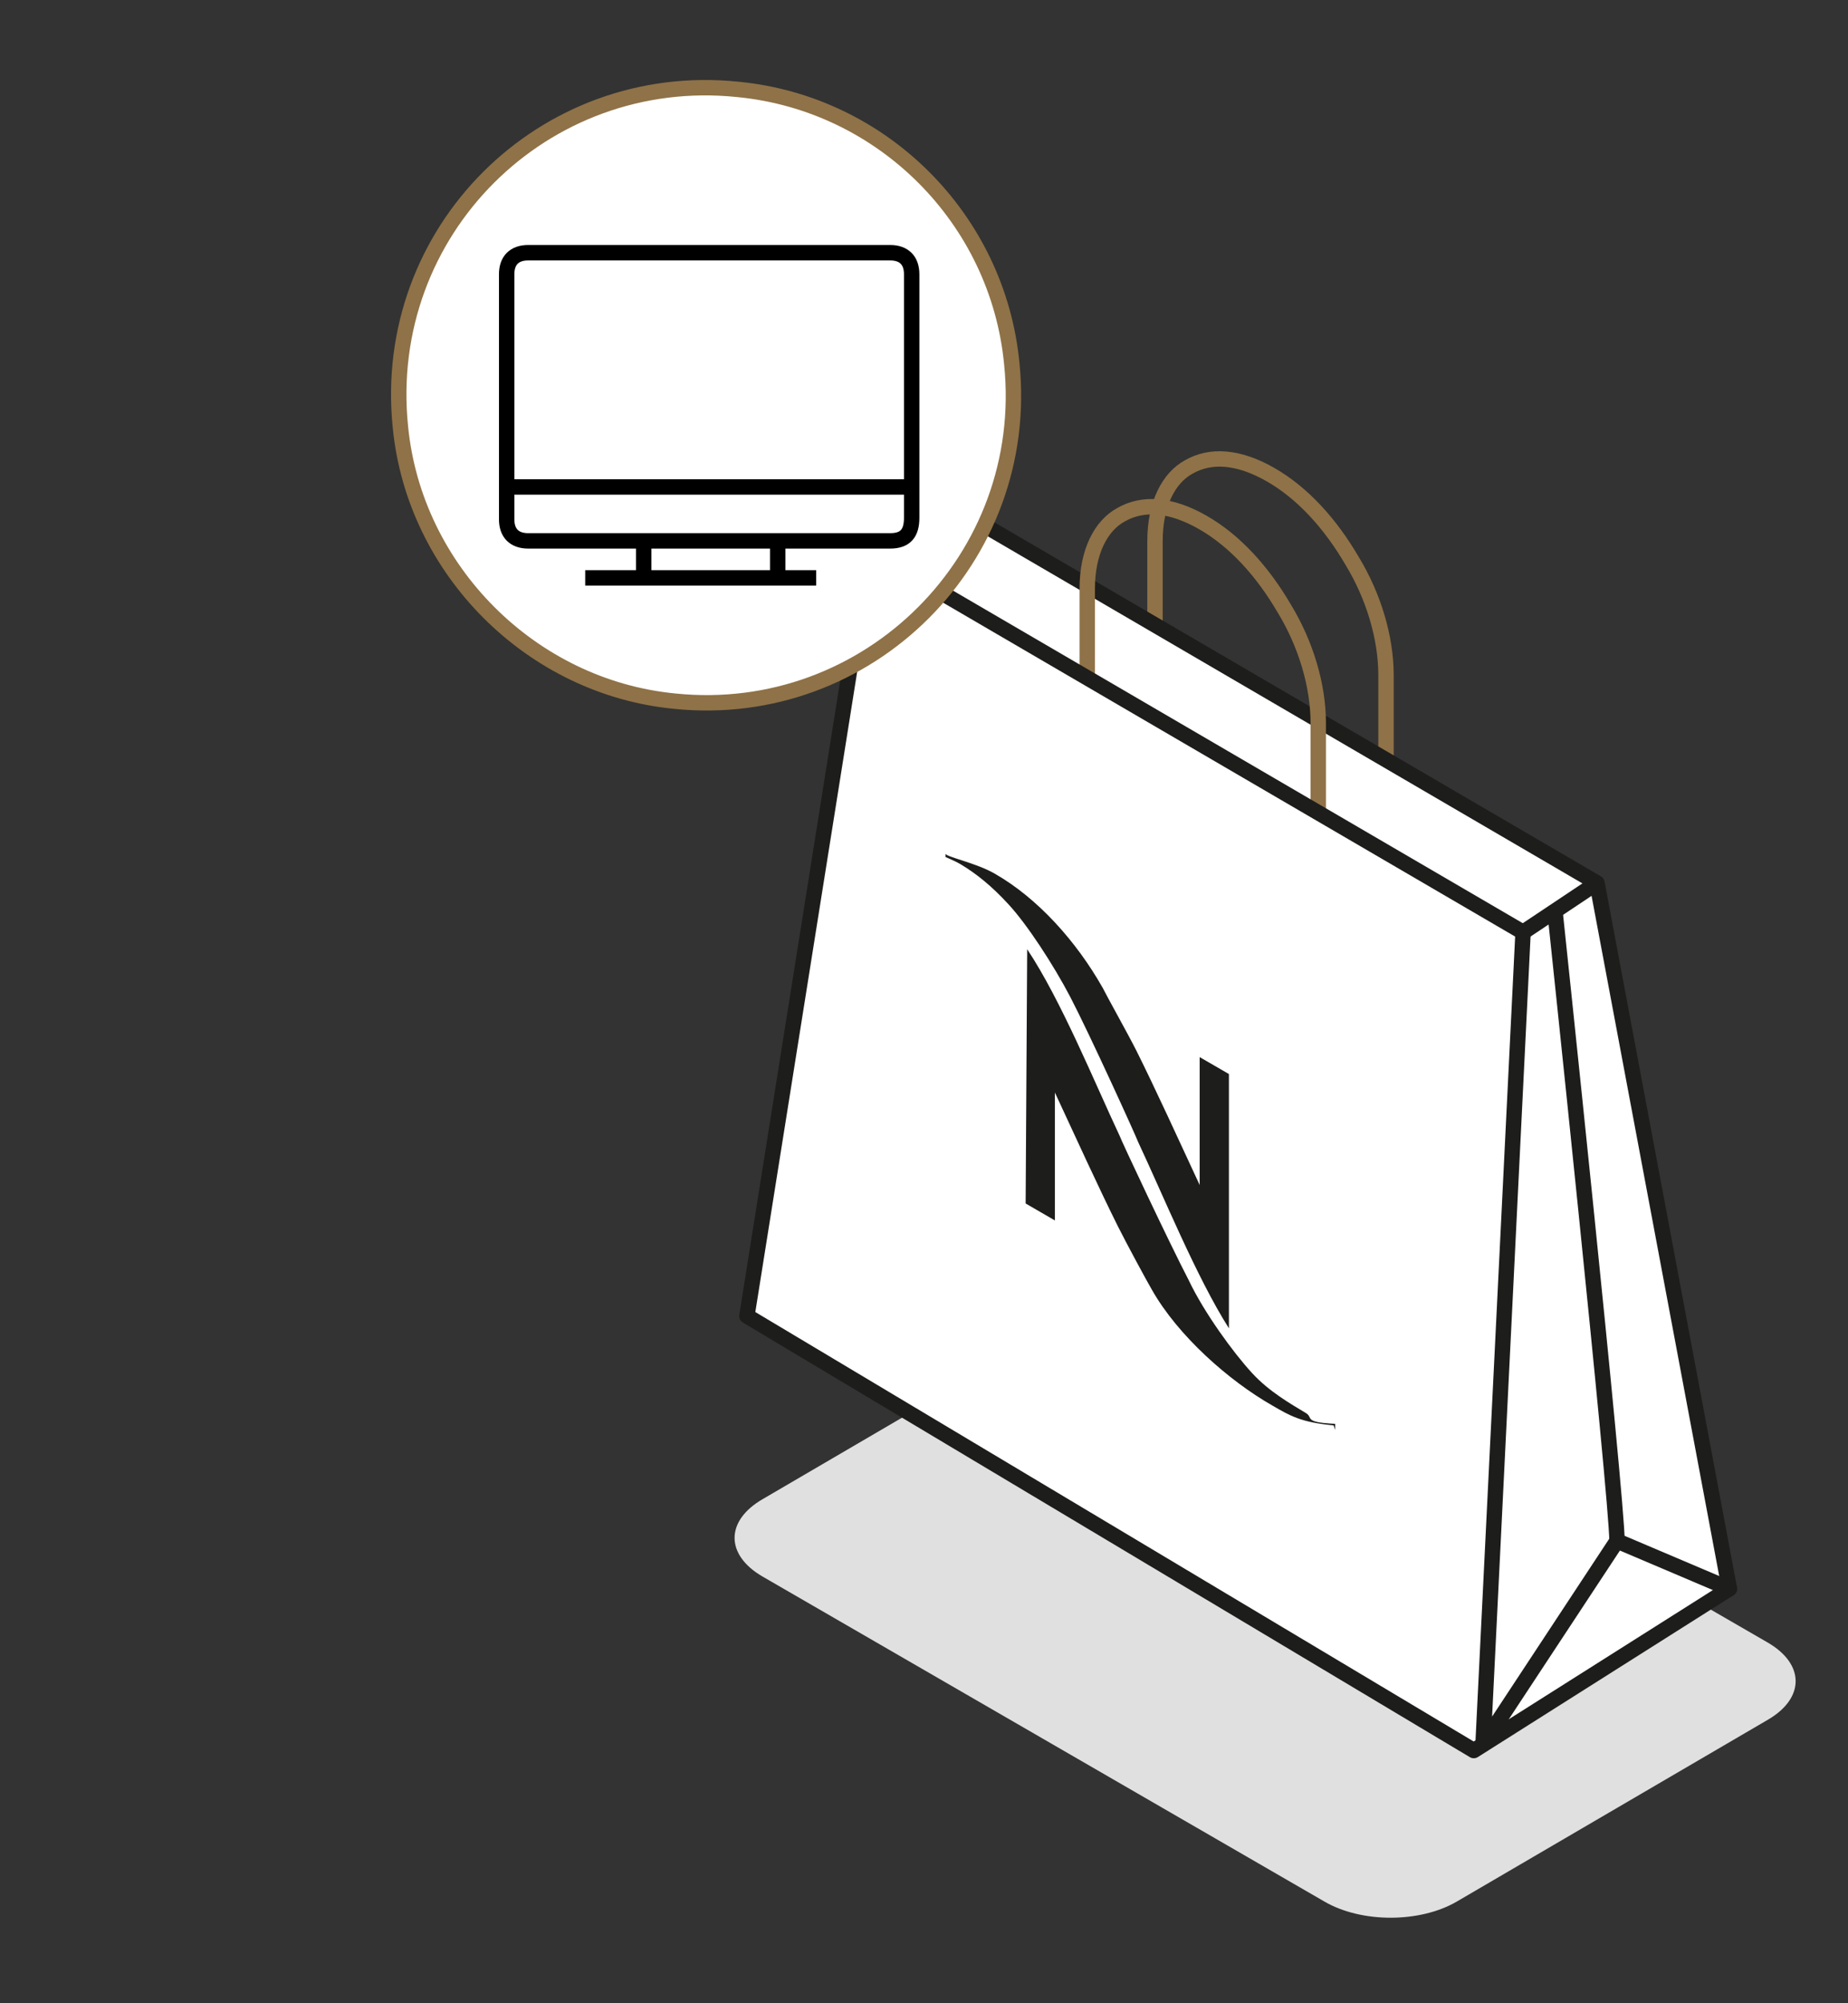
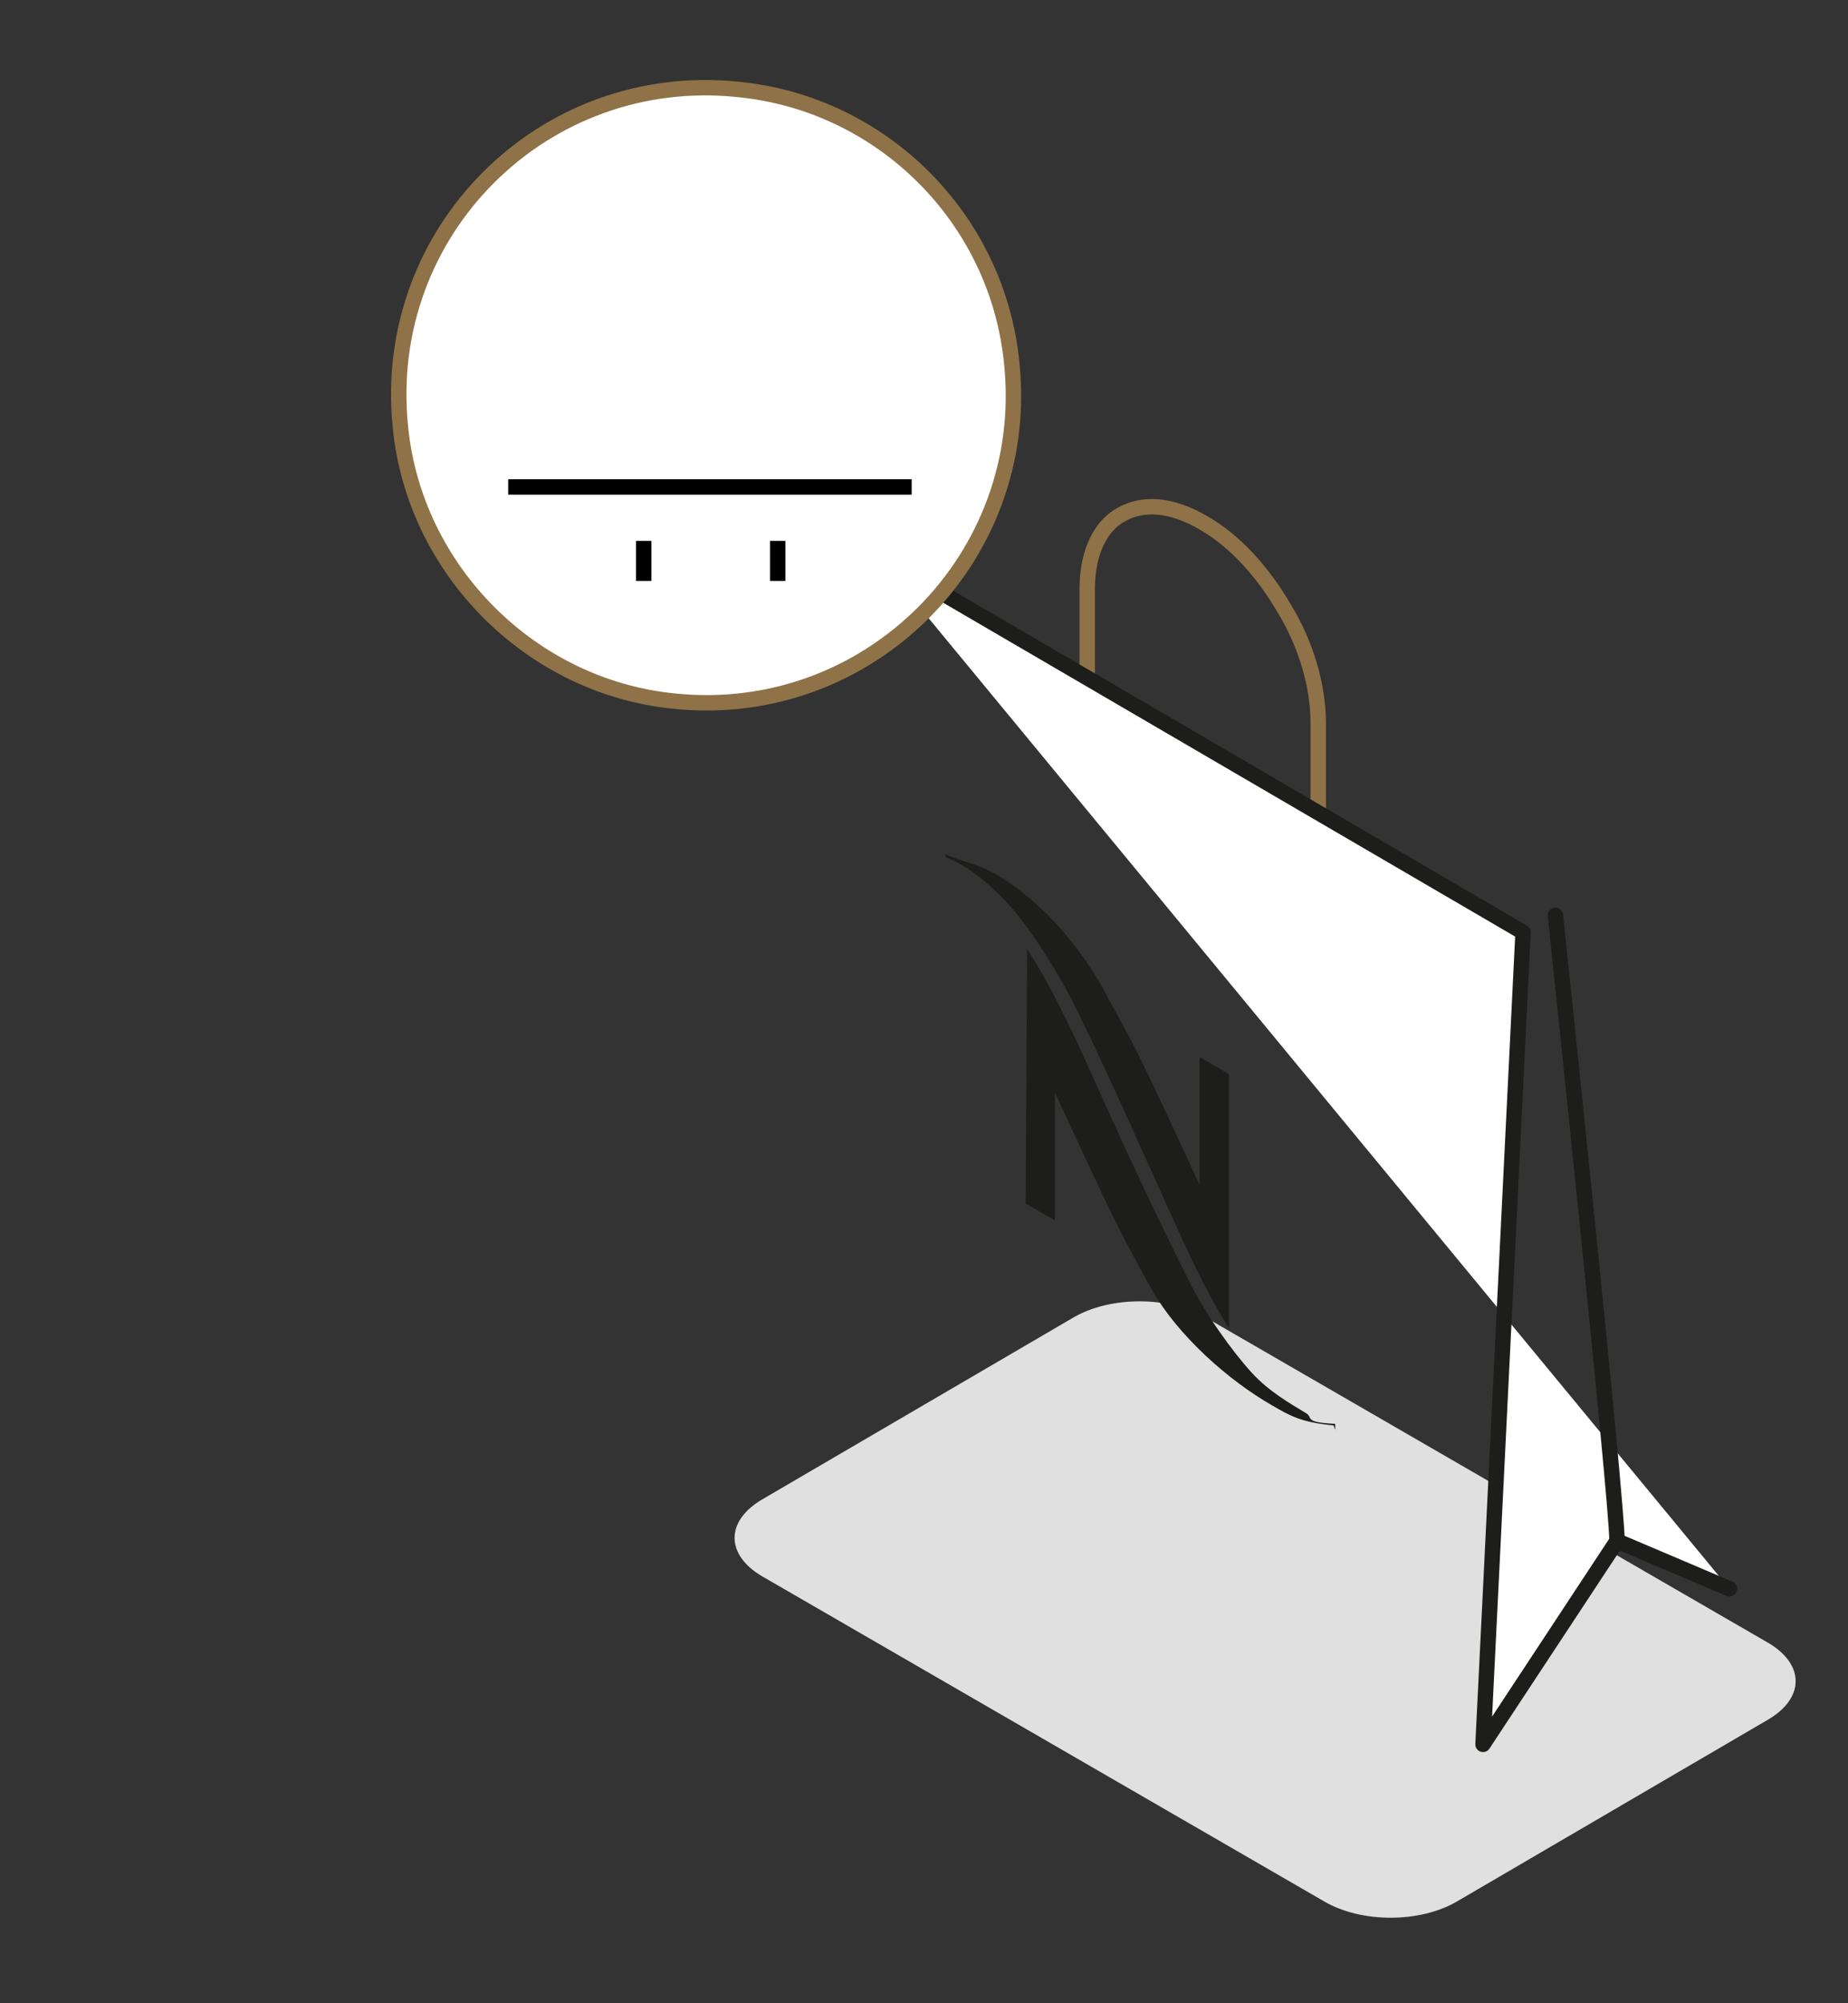
<svg xmlns="http://www.w3.org/2000/svg" version="1.1" id="Layer_1" x="0px" y="0px" viewBox="-245 332 120 130" style="enable-background:new -245 332 120 130;" xml:space="preserve">
  <rect x="-245" y="332" width="120" height="130" fill="#333333" stroke="none" />
  <style type="text/css">
	.st0{fill:#E0E0E0;}
	.st1{fill:none;stroke:#8F7247;stroke-miterlimit:10;}
	.st2{fill:#FFFFFF;stroke:#1D1D1B;stroke-linecap:round;stroke-linejoin:round;stroke-miterlimit:10;}
	.st3{fill:#1D1D1B;}
	.st4{fill:none;stroke:#8F7247;stroke-linecap:round;stroke-linejoin:round;stroke-miterlimit:10;}
	.st5{fill:#FFFFFF;stroke:#8F7247;stroke-linecap:round;stroke-miterlimit:10;}
	.st6{fill:#FFFFFF;}
	.st7{fill:none;stroke:#000000;stroke-miterlimit:10;}
</style>
  <g id="Layer_23">
</g>
  <g id="Layer_26">
    <g id="XMLID_815_">
      <g id="XMLID_837_">
        <g id="XMLID_852_">
          <g id="XMLID_856_">
            <g id="XMLID_857_">
              <path id="XMLID_858_" class="st0" d="M-130.2,438.6c2.4,1.4,2.4,3.6,0,5l-20.2,11.8c-2.4,1.4-6.2,1.4-8.6,0l-36.5-21.1        c-2.4-1.4-2.4-3.6,0-5l20.2-11.8c2.4-1.4,6.2-1.4,8.6,0L-130.2,438.6z" />
            </g>
          </g>
        </g>
        <g id="XMLID_839_">
          <g id="XMLID_850_">
-             <path id="XMLID_851_" class="st1" d="M-170,379.5v-12.4c0-2.4,0.9-4.1,2.2-4.8c1.4-0.8,3.2-0.7,5.3,0.5       c2.1,1.2,3.9,3.2,5.3,5.6c1.4,2.3,2.2,5,2.2,7.4v12.4" />
-           </g>
-           <polyline id="XMLID_849_" class="st2" points="-141.3,389.3 -183.3,364.8 -188.7,368.4 -196.5,417.4 -149.3,445.6 -132.7,435.1       -141.3,389.3 -146.1,392.5     " />
+             </g>
          <g id="XMLID_846_">
            <path id="XMLID_848_" class="st3" d="M-182.6,388.1c1,0.6,2,1.4,3.1,2.6c1.2,1.3,2.9,3.9,4,6c1.3,2.5,4.3,9.1,4.4,9.4       c1.6,3.4,3.8,8.8,5.9,12.1v-16.5l-1.9-1.1v8.3c-1.3-2.8-2.9-6.3-4.1-8.7c-0.5-1-1.9-3.5-2.2-4.1c-1.7-3-4.2-5.8-7-7.4       c-1.2-0.7-3.2-1.1-3.2-1.3v0.2C-183.7,387.6-183.1,387.8-182.6,388.1" />
            <path id="XMLID_847_" class="st3" d="M-158.3,424.8v-0.4c-2.1-0.1-1.4-0.4-1.9-0.7c-1-0.6-2.4-1.4-3.5-2.6       c-1.2-1.3-3.1-3.9-4.1-6c-1.3-2.5-4.4-9.1-4.5-9.4c-1.6-3.4-3.8-8.8-6-12.1l-0.1,16.5l1.9,1.1v-8.3c1.3,2.8,2.9,6.3,4.1,8.7       c0.5,1,1.9,3.6,2.2,4.1c1.7,3,5,5.9,7.8,7.5c1.2,0.7,1.9,1.1,4,1.3" />
          </g>
          <g id="XMLID_843_">
            <path id="XMLID_845_" class="st4" d="M-174.4,375.9v-5.7c0-2.4,0.9-4.1,2.2-4.8c1.4-0.8,3.2-0.7,5.3,0.5       c2.1,1.2,3.9,3.2,5.3,5.6c1.4,2.3,2.2,5,2.2,7.4v5.8" />
          </g>
          <polyline id="XMLID_842_" class="st2" points="-188.1,368 -146.1,392.5 -148.7,445.2 -140,432 -132.7,435.1     " />
          <path id="XMLID_841_" class="st2" d="M-140,432c0-2.8-4-40.6-4-40.6" />
        </g>
      </g>
      <path id="XMLID_836_" class="st5" d="M-179.3,355.6c1.3,12.6-9.3,23.2-21.9,21.9c-9.3-0.9-16.9-8.5-17.8-17.8    c-1.3-12.7,9.3-23.2,21.9-21.9C-187.7,338.7-180.2,346.2-179.3,355.6z" />
-       <polygon id="XMLID_834_" class="st6" points="-204,365.5 -204,369.7 -195,369.8 -195,364.8   " />
      <polygon id="XMLID_833_" class="st6" points="-205.1,369 -205.9,369.7 -191.9,369.7 -191.1,369   " />
-       <path id="XMLID_832_" class="st7" d="M-187.2,367.1h-23.5c-0.9,0-1.4-0.5-1.4-1.4v-15.9c0-0.9,0.5-1.4,1.4-1.4h23.5    c0.9,0,1.4,0.5,1.4,1.4v15.8C-185.8,366.6-186.2,367.1-187.2,367.1z" />
      <line id="XMLID_831_" class="st7" x1="-212" y1="363.6" x2="-185.8" y2="363.6" />
      <line id="XMLID_830_" class="st7" x1="-203.2" y1="367.1" x2="-203.2" y2="369.7" />
      <line id="XMLID_821_" class="st7" x1="-194.5" y1="367.1" x2="-194.5" y2="369.7" />
-       <line id="XMLID_817_" class="st7" x1="-207" y1="369.5" x2="-192" y2="369.5" />
    </g>
  </g>
</svg>